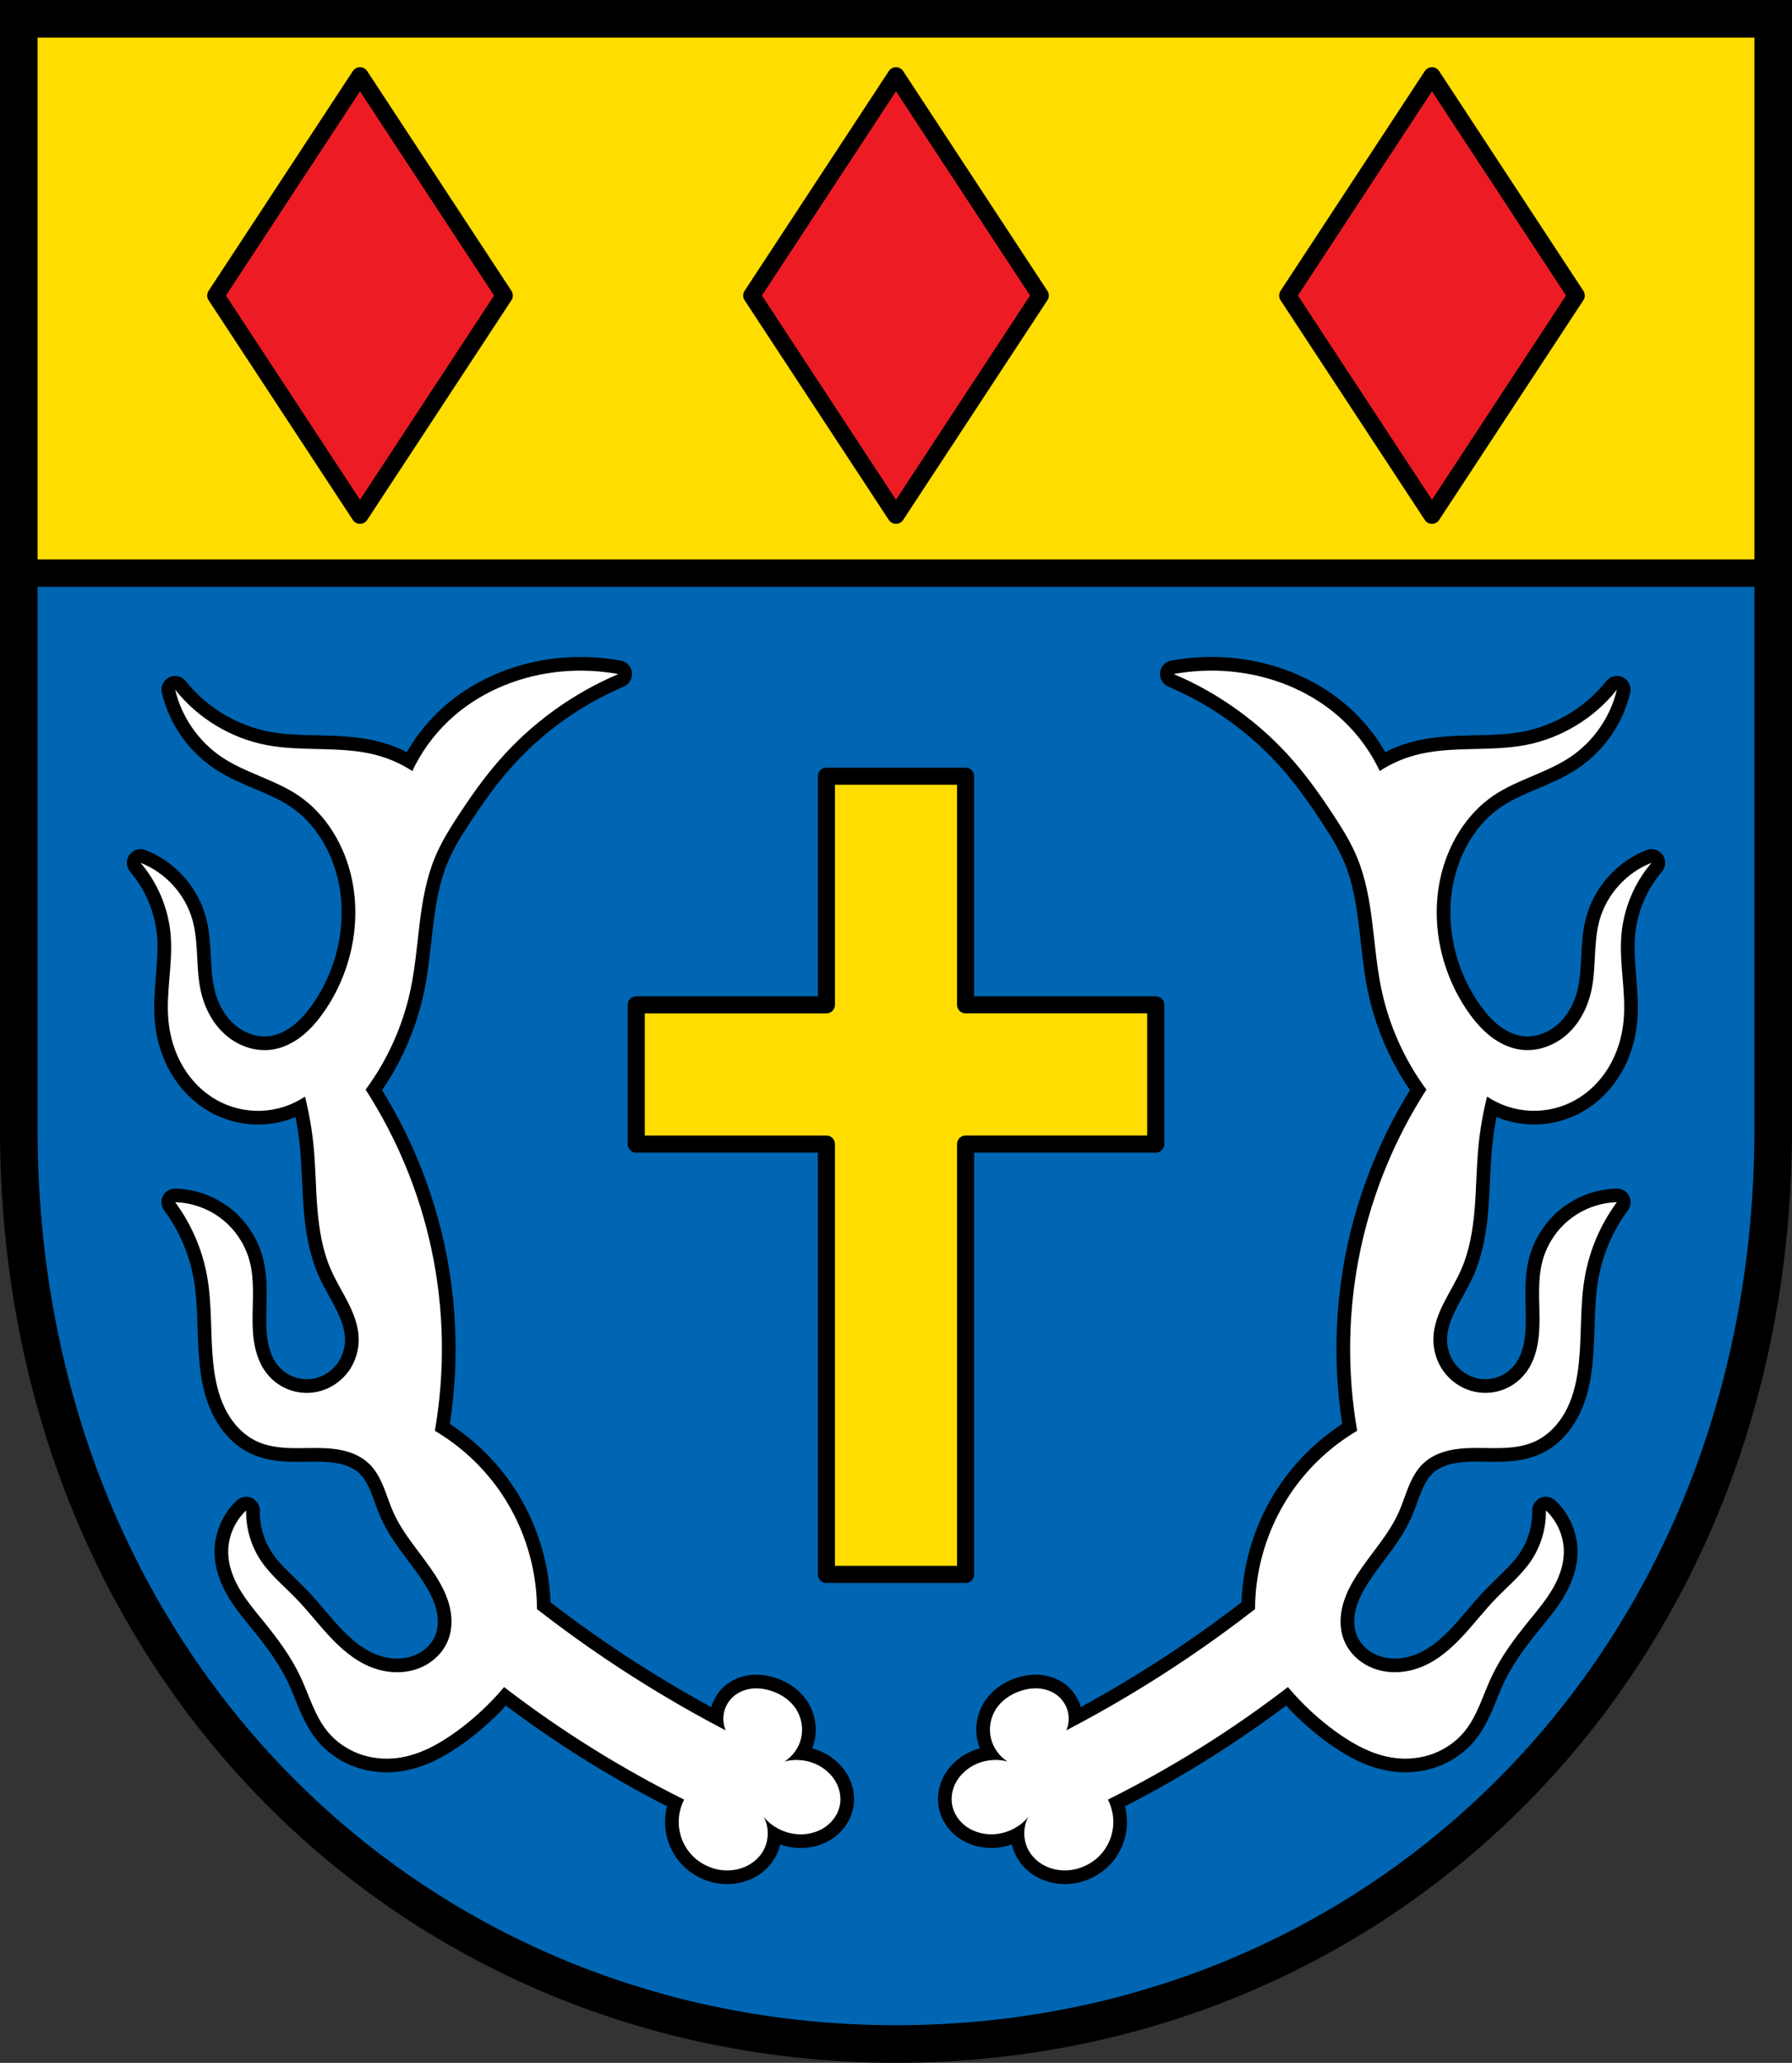
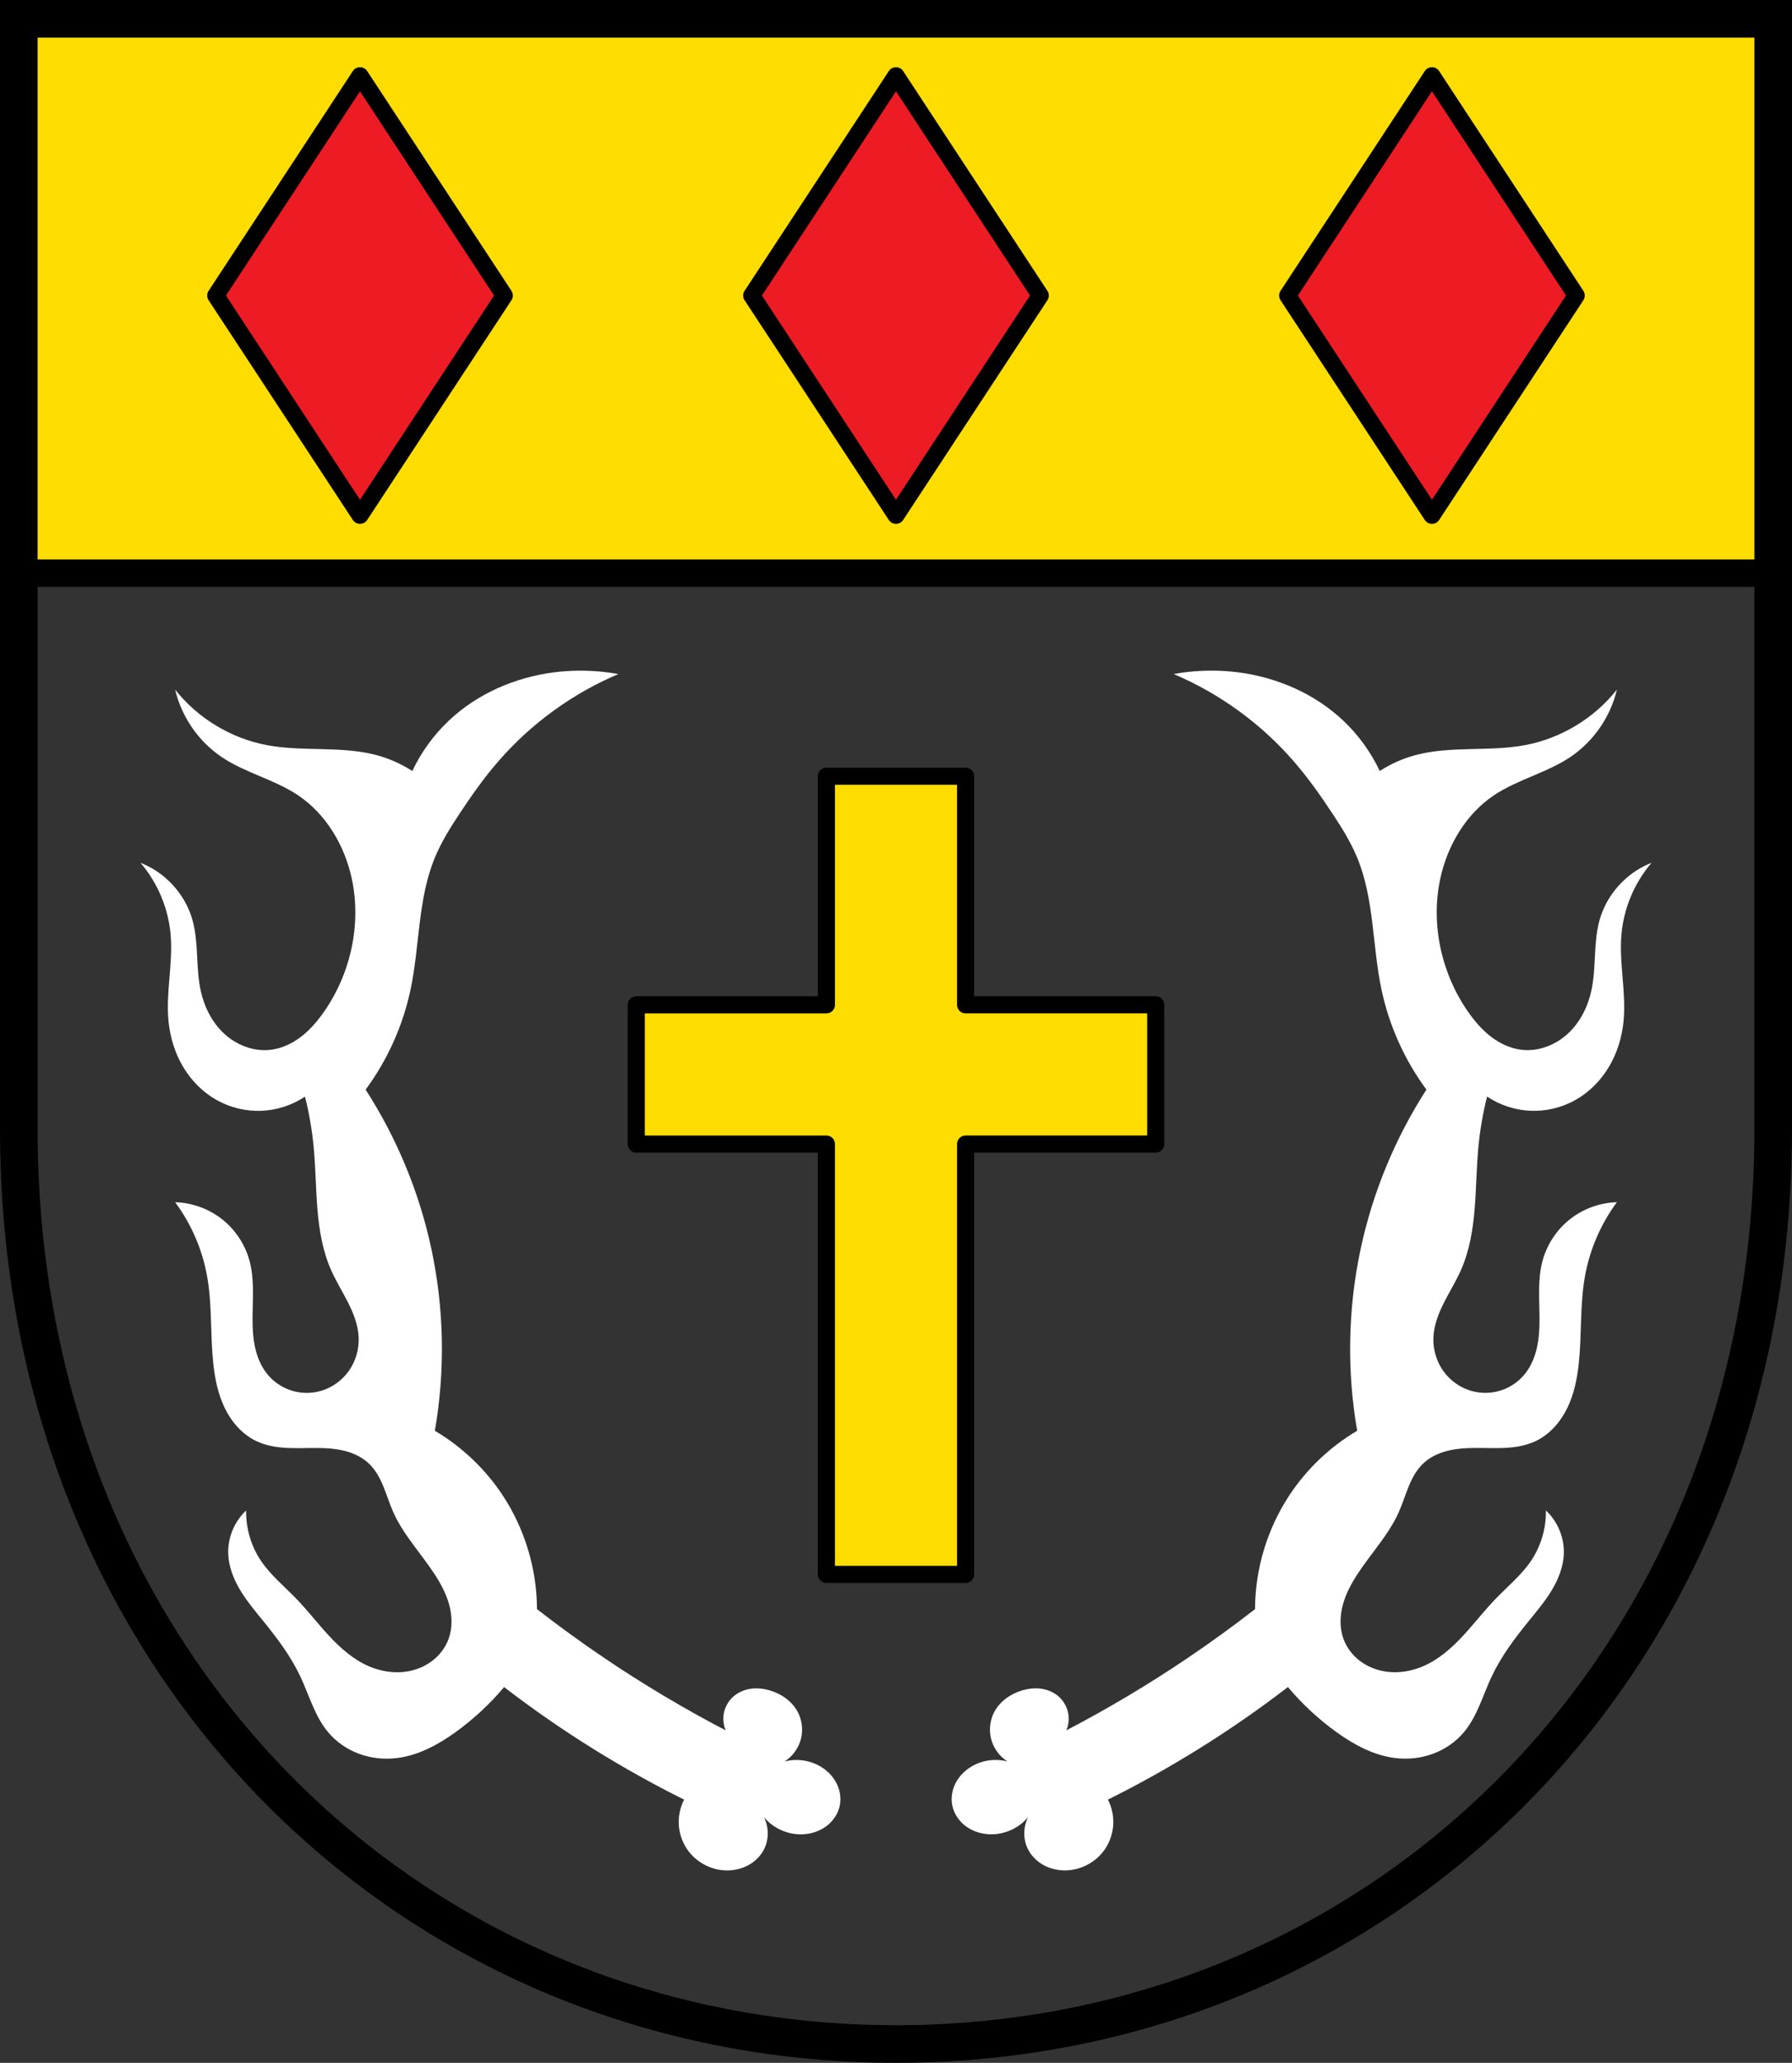
<svg xmlns="http://www.w3.org/2000/svg" xmlns:ns1="http://www.inkscape.org/namespaces/inkscape" xmlns:ns2="http://sodipodi.sourceforge.net/DTD/sodipodi-0.dtd" width="138.712mm" height="159.617mm" viewBox="0 0 138.712 159.617" version="1.1" id="svg865" ns1:version="0.92.5 (2060ec1f9f, 2020-04-08)" ns2:docname="DEU Münk COA.svg">
  <rect x="0" y="0" width="138.712" height="159.617" fill="#333333" stroke="none" />
  <defs id="defs859">
    <ns1:path-effect effect="spiro" id="path-effect3270" is_visible="true" />
    <ns1:path-effect effect="spiro" id="path-effect3644" is_visible="true" />
    <ns1:path-effect effect="spiro" id="path-effect3636" is_visible="true" />
    <ns1:path-effect effect="spiro" id="path-effect3544" is_visible="true" />
    <ns1:path-effect effect="spiro" id="path-effect3466" is_visible="true" />
    <ns1:path-effect effect="spiro" id="path-effect3544-2" is_visible="true" />
    <ns1:path-effect effect="spiro" id="path-effect3644-8" is_visible="true" />
    <ns1:path-effect effect="spiro" id="path-effect3644-3" is_visible="true" />
    <ns1:path-effect effect="spiro" id="path-effect3636-0" is_visible="true" />
    <ns1:path-effect effect="spiro" id="path-effect1727-0-1" is_visible="true" />
    <ns1:path-effect effect="spiro" id="path-effect1731-8-3" is_visible="true" />
    <ns1:path-effect effect="spiro" id="path-effect1727-3" is_visible="true" />
    <ns1:path-effect effect="spiro" id="path-effect1731-7" is_visible="true" />
    <ns1:path-effect effect="spiro" id="path-effect841-8" is_visible="true" />
    <ns1:path-effect effect="skeletal" id="path-effect6414" is_visible="true" lpeversion="1" pattern="m 26507.414,27761.564 c 0,-13.157 10.678,-23.835 23.835,-23.835 13.157,0 23.835,10.678 23.835,23.835 0,13.157 -10.678,23.835 -23.835,23.835 -13.157,0 -23.835,-10.678 -23.835,-23.835 z" copytype="single_stretched" prop_scale="0.08" scale_y_rel="false" spacing="0" normal_offset="0" tang_offset="0" prop_units="false" vertical_pattern="false" hide_knot="false" fuse_tolerance="0" />
    <ns1:path-effect effect="spiro" id="path-effect3270-9" is_visible="true" />
  </defs>
  <ns2:namedview id="base" pagecolor="#ffffff" bordercolor="#666666" borderopacity="1.0" ns1:pageopacity="0.0" ns1:pageshadow="2" ns1:zoom="1.1653638" ns1:cx="-48.516586" ns1:cy="303.92095" ns1:document-units="mm" ns1:current-layer="layer1" showgrid="false" ns1:window-width="1920" ns1:window-height="1046" ns1:window-x="-11" ns1:window-y="-11" ns1:window-maximized="1" fit-margin-top="0" fit-margin-left="0" fit-margin-right="0" fit-margin-bottom="0" ns1:snap-global="true" ns1:snap-midpoints="true" ns1:snap-smooth-nodes="true" />
  <g ns1:label="Ebene 1" ns1:groupmode="layer" id="layer1" transform="translate(1.447,166.198)">
-     <path style="opacity:1;fill:#0066b3;fill-opacity:1;fill-rule:evenodd;stroke:none;stroke-width:2.91;stroke-linecap:round;stroke-linejoin:miter;stroke-miterlimit:4;stroke-dasharray:none;stroke-opacity:1;paint-order:fill markers stroke" d="m 0.008,-164.743 v 85.912 c 0,41.282 30.283,70.794 67.901,70.794 37.617,0 67.901,-29.511 67.901,-70.794 v -85.912 z" id="rect953-4-7" ns1:connector-curvature="0" ns2:nodetypes="cssscc" />
+     <path style="opacity:1;fill:#0066b3;fill-opacity:1;fill-rule:evenodd;stroke:none;stroke-width:2.91;stroke-linecap:round;stroke-linejoin:miter;stroke-miterlimit:4;stroke-dasharray:none;stroke-opacity:1;paint-order:fill markers stroke" d="m 0.008,-164.743 v 85.912 v -85.912 z" id="rect953-4-7" ns1:connector-curvature="0" ns2:nodetypes="cssscc" />
    <path style="opacity:1;fill:#ffdd00;fill-opacity:1;fill-rule:evenodd;stroke:#000000;stroke-width:8;stroke-linecap:round;stroke-linejoin:miter;stroke-miterlimit:4;stroke-dasharray:none;stroke-dashoffset:0;stroke-opacity:1;paint-order:normal" d="M 5.5 5.5 L 5.5 167.359 L 518.766 167.359 L 518.766 5.5 L 5.5 5.5 z " transform="matrix(0.265,0,0,0.265,-1.447,-166.198)" id="rect3159" />
    <flowRoot xml:space="preserve" id="flowRoot2783" style="font-style:normal;font-weight:normal;font-size:26.667px;line-height:1.25;font-family:sans-serif;letter-spacing:0px;word-spacing:0px;fill:#000000;fill-opacity:1;stroke:none">
      <flowRegion id="flowRegion2785">
        <rect id="rect2787" width="4.055" height="56.766" x="1812.468" y="-35.759" />
      </flowRegion>
      <flowPara id="flowPara2789" />
    </flowRoot>
    <path style="opacity:1;fill:none;fill-opacity:1;fill-rule:evenodd;stroke:#000000;stroke-width:2.91;stroke-linecap:round;stroke-linejoin:miter;stroke-miterlimit:4;stroke-dasharray:none;stroke-opacity:1;paint-order:fill markers stroke" d="m 0.008,-164.743 v 85.912 c 0,41.282 30.283,70.794 67.901,70.794 37.617,0 67.901,-29.511 67.901,-70.794 v -85.912 z" id="rect953-4" ns1:connector-curvature="0" ns2:nodetypes="cssscc" />
    <path style="fill:#ed1c24;stroke:#000000;stroke-width:1.323;stroke-linecap:round;stroke-linejoin:round;stroke-miterlimit:4;stroke-dasharray:none;stroke-opacity:1;fill-opacity:1" d="m 26.42,-160.337 -11.167,17.007 11.167,17.006 11.168,-17.006 z m 41.488,0 -11.167,17.007 11.167,17.006 11.168,-17.006 z m 41.488,0 -11.168,17.007 11.168,17.006 11.167,-17.006 z" id="path3186-1" ns1:connector-curvature="0" />
    <path style="opacity:1;fill:#ffdd00;fill-opacity:1;fill-rule:evenodd;stroke:#000000;stroke-width:1.323;stroke-linecap:round;stroke-linejoin:round;stroke-miterlimit:4;stroke-dasharray:none;stroke-dashoffset:0;stroke-opacity:1;paint-order:normal" d="m 62.522,-106.135 v 17.689 H 47.803 v 10.774 h 14.718 v 33.297 H 73.296 V -77.673 H 88.014 V -88.447 H 73.296 v -17.689 z" id="rect3250" ns1:connector-curvature="0" />
-     <path style="fill:#000000;stroke:#000000;stroke-width:2.117;stroke-linecap:butt;stroke-linejoin:round;stroke-opacity:1;stroke-miterlimit:4;stroke-dasharray:none" d="m 43.317,-114.304 c -0.622,0.007 -1.244,0.05 -1.862,0.128 -3.024,0.383 -5.96,1.655 -8.173,3.752 -1.167,1.106 -2.127,2.432 -2.814,3.886 -0.825,-0.535 -1.732,-0.944 -2.68,-1.206 -2.774,-0.767 -5.752,-0.265 -8.581,-0.798 -2.776,-0.524 -5.344,-2.078 -7.096,-4.293 0.496,2.112 1.816,4.018 3.618,5.226 1.828,1.225 4.068,1.722 5.896,2.948 2.172,1.457 3.599,3.875 4.154,6.431 0.767,3.531 -0.077,7.354 -2.144,10.318 -0.501,0.718 -1.075,1.393 -1.769,1.927 -0.694,0.534 -1.515,0.921 -2.385,1.021 -1.288,0.147 -2.607,-0.362 -3.562,-1.239 -0.955,-0.877 -1.562,-2.092 -1.835,-3.359 -0.386,-1.791 -0.138,-3.687 -0.633,-5.451 -0.558,-1.989 -2.093,-3.677 -4.019,-4.421 1.332,1.556 2.16,3.538 2.331,5.58 0.186,2.222 -0.384,4.459 -0.166,6.678 0.121,1.233 0.489,2.447 1.121,3.513 0.631,1.066 1.529,1.98 2.61,2.586 1.046,0.587 2.256,0.878 3.455,0.831 1.199,-0.047 2.382,-0.432 3.379,-1.099 0.32,1.276 0.544,2.576 0.67,3.886 0.153,1.603 0.159,3.216 0.292,4.821 0.133,1.605 0.4,3.218 1.047,4.692 0.382,0.869 0.889,1.677 1.318,2.523 0.429,0.847 0.785,1.754 0.826,2.703 0.04,0.915 -0.226,1.842 -0.753,2.591 -0.527,0.749 -1.314,1.314 -2.195,1.562 -0.742,0.209 -1.546,0.195 -2.279,-0.042 -0.734,-0.237 -1.395,-0.694 -1.874,-1.298 -0.464,-0.585 -0.754,-1.295 -0.915,-2.024 -0.161,-0.729 -0.198,-1.48 -0.197,-2.227 0.003,-1.493 0.156,-3.016 -0.228,-4.459 -0.338,-1.268 -1.095,-2.421 -2.124,-3.235 -1.029,-0.814 -2.326,-1.285 -3.638,-1.321 1.253,1.692 2.108,3.677 2.476,5.751 0.393,2.209 0.237,4.479 0.472,6.711 0.126,1.196 0.369,2.395 0.897,3.476 0.528,1.081 1.365,2.041 2.453,2.554 0.799,0.377 1.694,0.499 2.577,0.529 0.883,0.029 1.767,-0.029 2.649,0.007 0.628,0.026 1.257,0.101 1.858,0.286 0.6,0.185 1.172,0.484 1.626,0.919 0.509,0.488 0.848,1.127 1.116,1.779 0.268,0.652 0.472,1.33 0.76,1.974 0.789,1.768 2.162,3.2 3.216,4.823 0.477,0.735 0.894,1.52 1.119,2.368 0.225,0.847 0.248,1.764 -0.047,2.59 -0.205,0.574 -0.561,1.092 -1.012,1.502 -0.451,0.41 -0.997,0.712 -1.579,0.893 -1.164,0.362 -2.452,0.23 -3.573,-0.251 -1.187,-0.508 -2.183,-1.379 -3.064,-2.323 -0.881,-0.944 -1.666,-1.974 -2.564,-2.903 -0.936,-0.969 -1.999,-1.833 -2.749,-2.953 -0.762,-1.137 -1.164,-2.512 -1.136,-3.881 -0.917,0.855 -1.438,2.119 -1.388,3.371 0.04,0.997 0.421,1.955 0.936,2.81 0.515,0.854 1.163,1.62 1.792,2.395 1.081,1.332 2.12,2.716 2.852,4.267 0.684,1.45 1.109,3.058 2.133,4.292 0.633,0.763 1.476,1.346 2.405,1.691 0.929,0.345 1.943,0.453 2.927,0.334 1.666,-0.201 3.194,-1.029 4.556,-2.01 1.389,-1 2.652,-2.173 3.752,-3.484 2.24,1.722 4.567,3.333 6.968,4.823 2.26,1.403 4.586,2.7 6.968,3.886 -0.326,0.631 -0.467,1.356 -0.403,2.063 0.064,0.707 0.333,1.395 0.767,1.957 0.715,0.927 1.885,1.487 3.055,1.458 0.554,-0.014 1.107,-0.154 1.591,-0.426 0.483,-0.272 0.894,-0.676 1.154,-1.166 0.414,-0.78 0.414,-1.766 0,-2.546 0.739,0.898 1.921,1.413 3.082,1.34 0.649,-0.041 1.292,-0.26 1.806,-0.658 0.514,-0.398 0.892,-0.98 1.008,-1.62 0.104,-0.575 -0.007,-1.18 -0.278,-1.698 -0.271,-0.517 -0.698,-0.947 -1.197,-1.25 -0.832,-0.505 -1.873,-0.654 -2.814,-0.402 0.641,-0.405 1.114,-1.069 1.286,-1.808 0.172,-0.739 0.042,-1.543 -0.353,-2.191 -0.429,-0.7 -1.145,-1.197 -1.924,-1.457 -0.481,-0.161 -0.994,-0.239 -1.499,-0.189 -0.505,0.05 -1.001,0.233 -1.395,0.553 -0.383,0.311 -0.662,0.749 -0.782,1.228 -0.12,0.479 -0.08,0.997 0.112,1.452 -3.246,-1.693 -6.395,-3.571 -9.428,-5.622 -1.767,-1.195 -3.494,-2.448 -5.177,-3.757 -0.009,-3.124 -0.952,-6.24 -2.679,-8.843 -1.339,-2.018 -3.141,-3.727 -5.226,-4.958 0.809,-4.649 0.718,-9.454 -0.268,-14.069 -0.934,-4.372 -2.668,-8.571 -5.092,-12.327 1.699,-2.302 2.896,-4.971 3.484,-7.771 0.711,-3.387 0.552,-6.985 1.876,-10.183 0.49,-1.184 1.171,-2.279 1.876,-3.35 0.948,-1.441 1.948,-2.854 3.082,-4.154 2.523,-2.893 5.711,-5.202 9.245,-6.699 -1.021,-0.186 -2.059,-0.273 -3.096,-0.262 z m 49.183,0 c -1.037,-0.011 -2.076,0.076 -3.096,0.262 3.534,1.497 6.722,3.807 9.245,6.699 1.134,1.3 2.134,2.712 3.082,4.154 0.705,1.071 1.386,2.165 1.876,3.35 1.323,3.198 1.165,6.796 1.876,10.183 0.588,2.8 1.785,5.47 3.484,7.771 -2.423,3.756 -4.158,7.956 -5.092,12.327 -0.986,4.615 -1.077,9.42 -0.268,14.069 -2.086,1.231 -3.887,2.94 -5.226,4.958 -1.727,2.603 -2.671,5.719 -2.68,8.843 -1.684,1.309 -3.411,2.563 -5.177,3.757 -3.032,2.051 -6.182,3.929 -9.427,5.622 0.192,-0.455 0.232,-0.973 0.112,-1.452 -0.12,-0.479 -0.399,-0.917 -0.782,-1.228 -0.394,-0.32 -0.89,-0.503 -1.395,-0.553 -0.505,-0.05 -1.018,0.028 -1.499,0.189 -0.779,0.261 -1.495,0.757 -1.924,1.457 -0.396,0.647 -0.526,1.452 -0.353,2.191 0.172,0.739 0.645,1.403 1.286,1.808 -0.941,-0.252 -1.981,-0.103 -2.814,0.402 -0.499,0.303 -0.926,0.733 -1.197,1.25 -0.271,0.517 -0.381,1.123 -0.277,1.698 0.115,0.64 0.494,1.222 1.008,1.62 0.514,0.398 1.157,0.617 1.806,0.658 1.161,0.073 2.343,-0.442 3.081,-1.34 -0.414,0.78 -0.414,1.766 0,2.546 0.26,0.49 0.671,0.894 1.154,1.166 0.483,0.272 1.036,0.412 1.591,0.426 1.17,0.029 2.34,-0.531 3.055,-1.458 0.434,-0.562 0.703,-1.25 0.767,-1.957 0.064,-0.707 -0.077,-1.432 -0.403,-2.063 2.382,-1.185 4.707,-2.482 6.967,-3.886 2.401,-1.491 4.727,-3.101 6.968,-4.823 1.1,1.311 2.363,2.484 3.752,3.484 1.362,0.98 2.89,1.809 4.556,2.01 0.984,0.119 1.998,0.011 2.927,-0.334 0.929,-0.345 1.773,-0.928 2.406,-1.691 1.024,-1.234 1.448,-2.842 2.133,-4.292 0.732,-1.551 1.771,-2.935 2.852,-4.267 0.629,-0.775 1.277,-1.54 1.792,-2.395 0.515,-0.854 0.896,-1.813 0.936,-2.81 0.05,-1.253 -0.471,-2.517 -1.388,-3.371 0.028,1.369 -0.375,2.743 -1.136,3.881 -0.75,1.119 -1.813,1.984 -2.749,2.953 -0.897,0.928 -1.683,1.959 -2.564,2.903 -0.881,0.944 -1.877,1.814 -3.064,2.323 -1.121,0.48 -2.409,0.613 -3.573,0.251 -0.582,-0.181 -1.128,-0.483 -1.579,-0.893 -0.451,-0.41 -0.806,-0.928 -1.011,-1.502 -0.295,-0.826 -0.272,-1.742 -0.047,-2.59 0.225,-0.847 0.641,-1.633 1.119,-2.368 1.054,-1.624 2.427,-3.056 3.216,-4.823 0.287,-0.644 0.492,-1.321 0.76,-1.974 0.268,-0.652 0.608,-1.29 1.116,-1.779 0.453,-0.435 1.025,-0.734 1.626,-0.919 0.6,-0.185 1.23,-0.26 1.858,-0.286 0.882,-0.037 1.766,0.022 2.649,-0.007 0.883,-0.029 1.778,-0.152 2.577,-0.529 1.088,-0.513 1.924,-1.473 2.453,-2.554 0.528,-1.081 0.772,-2.279 0.898,-3.476 0.235,-2.232 0.079,-4.501 0.472,-6.711 0.368,-2.073 1.223,-4.058 2.476,-5.751 -1.312,0.036 -2.608,0.507 -3.638,1.321 -1.029,0.814 -1.786,1.967 -2.124,3.235 -0.384,1.443 -0.231,2.965 -0.228,4.459 0.002,0.747 -0.036,1.498 -0.197,2.227 -0.161,0.729 -0.45,1.439 -0.915,2.024 -0.479,0.604 -1.14,1.061 -1.874,1.298 -0.734,0.237 -1.537,0.251 -2.279,0.042 -0.881,-0.249 -1.668,-0.813 -2.195,-1.562 -0.527,-0.749 -0.792,-1.676 -0.752,-2.591 0.041,-0.948 0.396,-1.856 0.825,-2.703 0.429,-0.847 0.937,-1.654 1.318,-2.523 0.647,-1.474 0.914,-3.088 1.047,-4.692 0.133,-1.605 0.139,-3.218 0.292,-4.821 0.125,-1.31 0.349,-2.61 0.67,-3.886 0.997,0.667 2.181,1.052 3.379,1.099 1.199,0.047 2.408,-0.244 3.455,-0.831 1.081,-0.606 1.978,-1.52 2.61,-2.586 0.631,-1.066 1,-2.28 1.121,-3.513 0.217,-2.219 -0.353,-4.456 -0.166,-6.678 0.171,-2.042 0.999,-4.023 2.332,-5.58 -1.927,0.744 -3.462,2.433 -4.02,4.421 -0.495,1.764 -0.247,3.66 -0.633,5.451 -0.273,1.267 -0.88,2.483 -1.835,3.359 -0.955,0.877 -2.274,1.386 -3.562,1.239 -0.87,-0.099 -1.691,-0.487 -2.385,-1.021 -0.694,-0.534 -1.268,-1.209 -1.769,-1.927 -2.067,-2.964 -2.91,-6.786 -2.144,-10.318 0.555,-2.556 1.981,-4.974 4.154,-6.431 1.828,-1.226 4.067,-1.723 5.895,-2.948 1.802,-1.207 3.122,-3.114 3.618,-5.226 -1.752,2.215 -4.321,3.77 -7.096,4.293 -2.829,0.534 -5.806,0.031 -8.581,0.798 -0.948,0.262 -1.855,0.671 -2.679,1.206 -0.687,-1.454 -1.646,-2.78 -2.814,-3.886 -2.213,-2.097 -5.149,-3.369 -8.174,-3.752 -0.617,-0.078 -1.239,-0.121 -1.861,-0.128 z" id="path3268-8" ns1:connector-curvature="0" />
    <path style="fill:#ffffff;stroke:none;stroke-width:0.265px;stroke-linecap:butt;stroke-linejoin:miter;stroke-opacity:1" d="m 43.317,-114.304 c -0.622,0.007 -1.244,0.05 -1.862,0.128 -3.024,0.383 -5.96,1.655 -8.173,3.752 -1.167,1.106 -2.127,2.432 -2.814,3.886 -0.825,-0.535 -1.732,-0.944 -2.68,-1.206 -2.774,-0.767 -5.752,-0.265 -8.581,-0.798 -2.776,-0.524 -5.344,-2.078 -7.096,-4.293 0.496,2.112 1.816,4.018 3.618,5.226 1.828,1.225 4.068,1.722 5.896,2.948 2.172,1.457 3.599,3.875 4.154,6.431 0.767,3.531 -0.077,7.354 -2.144,10.318 -0.501,0.718 -1.075,1.393 -1.769,1.927 -0.694,0.534 -1.515,0.921 -2.385,1.021 -1.288,0.147 -2.607,-0.362 -3.562,-1.239 -0.955,-0.877 -1.562,-2.092 -1.835,-3.359 -0.386,-1.791 -0.138,-3.687 -0.633,-5.451 -0.558,-1.989 -2.093,-3.677 -4.019,-4.421 1.332,1.556 2.16,3.538 2.331,5.58 0.186,2.222 -0.384,4.459 -0.166,6.678 0.121,1.233 0.489,2.447 1.121,3.513 0.631,1.066 1.529,1.98 2.61,2.586 1.046,0.587 2.256,0.878 3.455,0.831 1.199,-0.047 2.382,-0.432 3.379,-1.099 0.32,1.276 0.544,2.576 0.67,3.886 0.153,1.603 0.159,3.216 0.292,4.821 0.133,1.605 0.4,3.218 1.047,4.692 0.382,0.869 0.889,1.677 1.318,2.523 0.429,0.847 0.785,1.754 0.826,2.703 0.04,0.915 -0.226,1.842 -0.753,2.591 -0.527,0.749 -1.314,1.314 -2.195,1.562 -0.742,0.209 -1.546,0.195 -2.279,-0.042 -0.734,-0.237 -1.395,-0.694 -1.874,-1.298 -0.464,-0.585 -0.754,-1.295 -0.915,-2.024 -0.161,-0.729 -0.198,-1.48 -0.197,-2.227 0.003,-1.493 0.156,-3.016 -0.228,-4.459 -0.338,-1.268 -1.095,-2.421 -2.124,-3.235 -1.029,-0.814 -2.326,-1.285 -3.638,-1.321 1.253,1.692 2.108,3.677 2.476,5.751 0.393,2.209 0.237,4.479 0.472,6.711 0.126,1.196 0.369,2.395 0.897,3.476 0.528,1.081 1.365,2.041 2.453,2.554 0.799,0.377 1.694,0.499 2.577,0.529 0.883,0.029 1.767,-0.029 2.649,0.007 0.628,0.026 1.257,0.101 1.858,0.286 0.6,0.185 1.172,0.484 1.626,0.919 0.509,0.488 0.848,1.127 1.116,1.779 0.268,0.652 0.472,1.33 0.76,1.974 0.789,1.768 2.162,3.2 3.216,4.823 0.477,0.735 0.894,1.52 1.119,2.368 0.225,0.847 0.248,1.764 -0.047,2.59 -0.205,0.574 -0.561,1.092 -1.012,1.502 -0.451,0.41 -0.997,0.712 -1.579,0.893 -1.164,0.362 -2.452,0.23 -3.573,-0.251 -1.187,-0.508 -2.183,-1.379 -3.064,-2.323 -0.881,-0.944 -1.666,-1.974 -2.564,-2.903 -0.936,-0.969 -1.999,-1.833 -2.749,-2.953 -0.762,-1.137 -1.164,-2.512 -1.136,-3.881 -0.917,0.855 -1.438,2.119 -1.388,3.371 0.04,0.997 0.421,1.955 0.936,2.81 0.515,0.854 1.163,1.62 1.792,2.395 1.081,1.332 2.12,2.716 2.852,4.267 0.684,1.45 1.109,3.058 2.133,4.292 0.633,0.763 1.476,1.346 2.405,1.691 0.929,0.345 1.943,0.453 2.927,0.334 1.666,-0.201 3.194,-1.029 4.556,-2.01 1.389,-1 2.652,-2.173 3.752,-3.484 2.24,1.722 4.567,3.333 6.968,4.823 2.26,1.403 4.586,2.7 6.968,3.886 -0.326,0.631 -0.467,1.356 -0.403,2.063 0.064,0.707 0.333,1.395 0.767,1.957 0.715,0.927 1.885,1.487 3.055,1.458 0.554,-0.014 1.107,-0.154 1.591,-0.426 0.483,-0.272 0.894,-0.676 1.154,-1.166 0.414,-0.78 0.414,-1.766 0,-2.546 0.739,0.898 1.921,1.413 3.082,1.34 0.649,-0.041 1.292,-0.26 1.806,-0.658 0.514,-0.398 0.892,-0.98 1.008,-1.62 0.104,-0.575 -0.007,-1.18 -0.278,-1.698 -0.271,-0.517 -0.698,-0.947 -1.197,-1.25 -0.832,-0.505 -1.873,-0.654 -2.814,-0.402 0.641,-0.405 1.114,-1.069 1.286,-1.808 0.172,-0.739 0.042,-1.543 -0.353,-2.191 -0.429,-0.7 -1.145,-1.197 -1.924,-1.457 -0.481,-0.161 -0.994,-0.239 -1.499,-0.189 -0.505,0.05 -1.001,0.233 -1.395,0.553 -0.383,0.311 -0.662,0.749 -0.782,1.228 -0.12,0.479 -0.08,0.997 0.112,1.452 -3.246,-1.693 -6.395,-3.571 -9.428,-5.622 -1.767,-1.195 -3.494,-2.448 -5.177,-3.757 -0.009,-3.124 -0.952,-6.24 -2.679,-8.843 -1.339,-2.018 -3.141,-3.727 -5.226,-4.958 0.809,-4.649 0.718,-9.454 -0.268,-14.069 -0.934,-4.372 -2.668,-8.571 -5.092,-12.327 1.699,-2.302 2.896,-4.971 3.484,-7.771 0.711,-3.387 0.552,-6.985 1.876,-10.183 0.49,-1.184 1.171,-2.279 1.876,-3.35 0.948,-1.441 1.948,-2.854 3.082,-4.154 2.523,-2.893 5.711,-5.202 9.245,-6.699 -1.021,-0.186 -2.059,-0.273 -3.096,-0.262 z m 49.183,0 c -1.037,-0.011 -2.076,0.076 -3.096,0.262 3.534,1.497 6.722,3.807 9.245,6.699 1.134,1.3 2.134,2.712 3.082,4.154 0.705,1.071 1.386,2.165 1.876,3.35 1.323,3.198 1.165,6.796 1.876,10.183 0.588,2.8 1.785,5.47 3.484,7.771 -2.423,3.756 -4.158,7.956 -5.092,12.327 -0.986,4.615 -1.077,9.42 -0.268,14.069 -2.086,1.231 -3.887,2.94 -5.226,4.958 -1.727,2.603 -2.671,5.719 -2.68,8.843 -1.684,1.309 -3.411,2.563 -5.177,3.757 -3.032,2.051 -6.182,3.929 -9.427,5.622 0.192,-0.455 0.232,-0.973 0.112,-1.452 -0.12,-0.479 -0.399,-0.917 -0.782,-1.228 -0.394,-0.32 -0.89,-0.503 -1.395,-0.553 -0.505,-0.05 -1.018,0.028 -1.499,0.189 -0.779,0.261 -1.495,0.757 -1.924,1.457 -0.396,0.647 -0.526,1.452 -0.353,2.191 0.172,0.739 0.645,1.403 1.286,1.808 -0.941,-0.252 -1.981,-0.103 -2.814,0.402 -0.499,0.303 -0.926,0.733 -1.197,1.25 -0.271,0.517 -0.381,1.123 -0.277,1.698 0.115,0.64 0.494,1.222 1.008,1.62 0.514,0.398 1.157,0.617 1.806,0.658 1.161,0.073 2.343,-0.442 3.081,-1.34 -0.414,0.78 -0.414,1.766 0,2.546 0.26,0.49 0.671,0.894 1.154,1.166 0.483,0.272 1.036,0.412 1.591,0.426 1.17,0.029 2.34,-0.531 3.055,-1.458 0.434,-0.562 0.703,-1.25 0.767,-1.957 0.064,-0.707 -0.077,-1.432 -0.403,-2.063 2.382,-1.185 4.707,-2.482 6.967,-3.886 2.401,-1.491 4.727,-3.101 6.968,-4.823 1.1,1.311 2.363,2.484 3.752,3.484 1.362,0.98 2.89,1.809 4.556,2.01 0.984,0.119 1.998,0.011 2.927,-0.334 0.929,-0.345 1.773,-0.928 2.406,-1.691 1.024,-1.234 1.448,-2.842 2.133,-4.292 0.732,-1.551 1.771,-2.935 2.852,-4.267 0.629,-0.775 1.277,-1.54 1.792,-2.395 0.515,-0.854 0.896,-1.813 0.936,-2.81 0.05,-1.253 -0.471,-2.517 -1.388,-3.371 0.028,1.369 -0.375,2.743 -1.136,3.881 -0.75,1.119 -1.813,1.984 -2.749,2.953 -0.897,0.928 -1.683,1.959 -2.564,2.903 -0.881,0.944 -1.877,1.814 -3.064,2.323 -1.121,0.48 -2.409,0.613 -3.573,0.251 -0.582,-0.181 -1.128,-0.483 -1.579,-0.893 -0.451,-0.41 -0.806,-0.928 -1.011,-1.502 -0.295,-0.826 -0.272,-1.742 -0.047,-2.59 0.225,-0.847 0.641,-1.633 1.119,-2.368 1.054,-1.624 2.427,-3.056 3.216,-4.823 0.287,-0.644 0.492,-1.321 0.76,-1.974 0.268,-0.652 0.608,-1.29 1.116,-1.779 0.453,-0.435 1.025,-0.734 1.626,-0.919 0.6,-0.185 1.23,-0.26 1.858,-0.286 0.882,-0.037 1.766,0.022 2.649,-0.007 0.883,-0.029 1.778,-0.152 2.577,-0.529 1.088,-0.513 1.924,-1.473 2.453,-2.554 0.528,-1.081 0.772,-2.279 0.898,-3.476 0.235,-2.232 0.079,-4.501 0.472,-6.711 0.368,-2.073 1.223,-4.058 2.476,-5.751 -1.312,0.036 -2.608,0.507 -3.638,1.321 -1.029,0.814 -1.786,1.967 -2.124,3.235 -0.384,1.443 -0.231,2.965 -0.228,4.459 0.002,0.747 -0.036,1.498 -0.197,2.227 -0.161,0.729 -0.45,1.439 -0.915,2.024 -0.479,0.604 -1.14,1.061 -1.874,1.298 -0.734,0.237 -1.537,0.251 -2.279,0.042 -0.881,-0.249 -1.668,-0.813 -2.195,-1.562 -0.527,-0.749 -0.792,-1.676 -0.752,-2.591 0.041,-0.948 0.396,-1.856 0.825,-2.703 0.429,-0.847 0.937,-1.654 1.318,-2.523 0.647,-1.474 0.914,-3.088 1.047,-4.692 0.133,-1.605 0.139,-3.218 0.292,-4.821 0.125,-1.31 0.349,-2.61 0.67,-3.886 0.997,0.667 2.181,1.052 3.379,1.099 1.199,0.047 2.408,-0.244 3.455,-0.831 1.081,-0.606 1.978,-1.52 2.61,-2.586 0.631,-1.066 1,-2.28 1.121,-3.513 0.217,-2.219 -0.353,-4.456 -0.166,-6.678 0.171,-2.042 0.999,-4.023 2.332,-5.58 -1.927,0.744 -3.462,2.433 -4.02,4.421 -0.495,1.764 -0.247,3.66 -0.633,5.451 -0.273,1.267 -0.88,2.483 -1.835,3.359 -0.955,0.877 -2.274,1.386 -3.562,1.239 -0.87,-0.099 -1.691,-0.487 -2.385,-1.021 -0.694,-0.534 -1.268,-1.209 -1.769,-1.927 -2.067,-2.964 -2.91,-6.786 -2.144,-10.318 0.555,-2.556 1.981,-4.974 4.154,-6.431 1.828,-1.226 4.067,-1.723 5.895,-2.948 1.802,-1.207 3.122,-3.114 3.618,-5.226 -1.752,2.215 -4.321,3.77 -7.096,4.293 -2.829,0.534 -5.806,0.031 -8.581,0.798 -0.948,0.262 -1.855,0.671 -2.679,1.206 -0.687,-1.454 -1.646,-2.78 -2.814,-3.886 -2.213,-2.097 -5.149,-3.369 -8.174,-3.752 -0.617,-0.078 -1.239,-0.121 -1.861,-0.128 z" id="path3268" ns1:connector-curvature="0" />
  </g>
</svg>